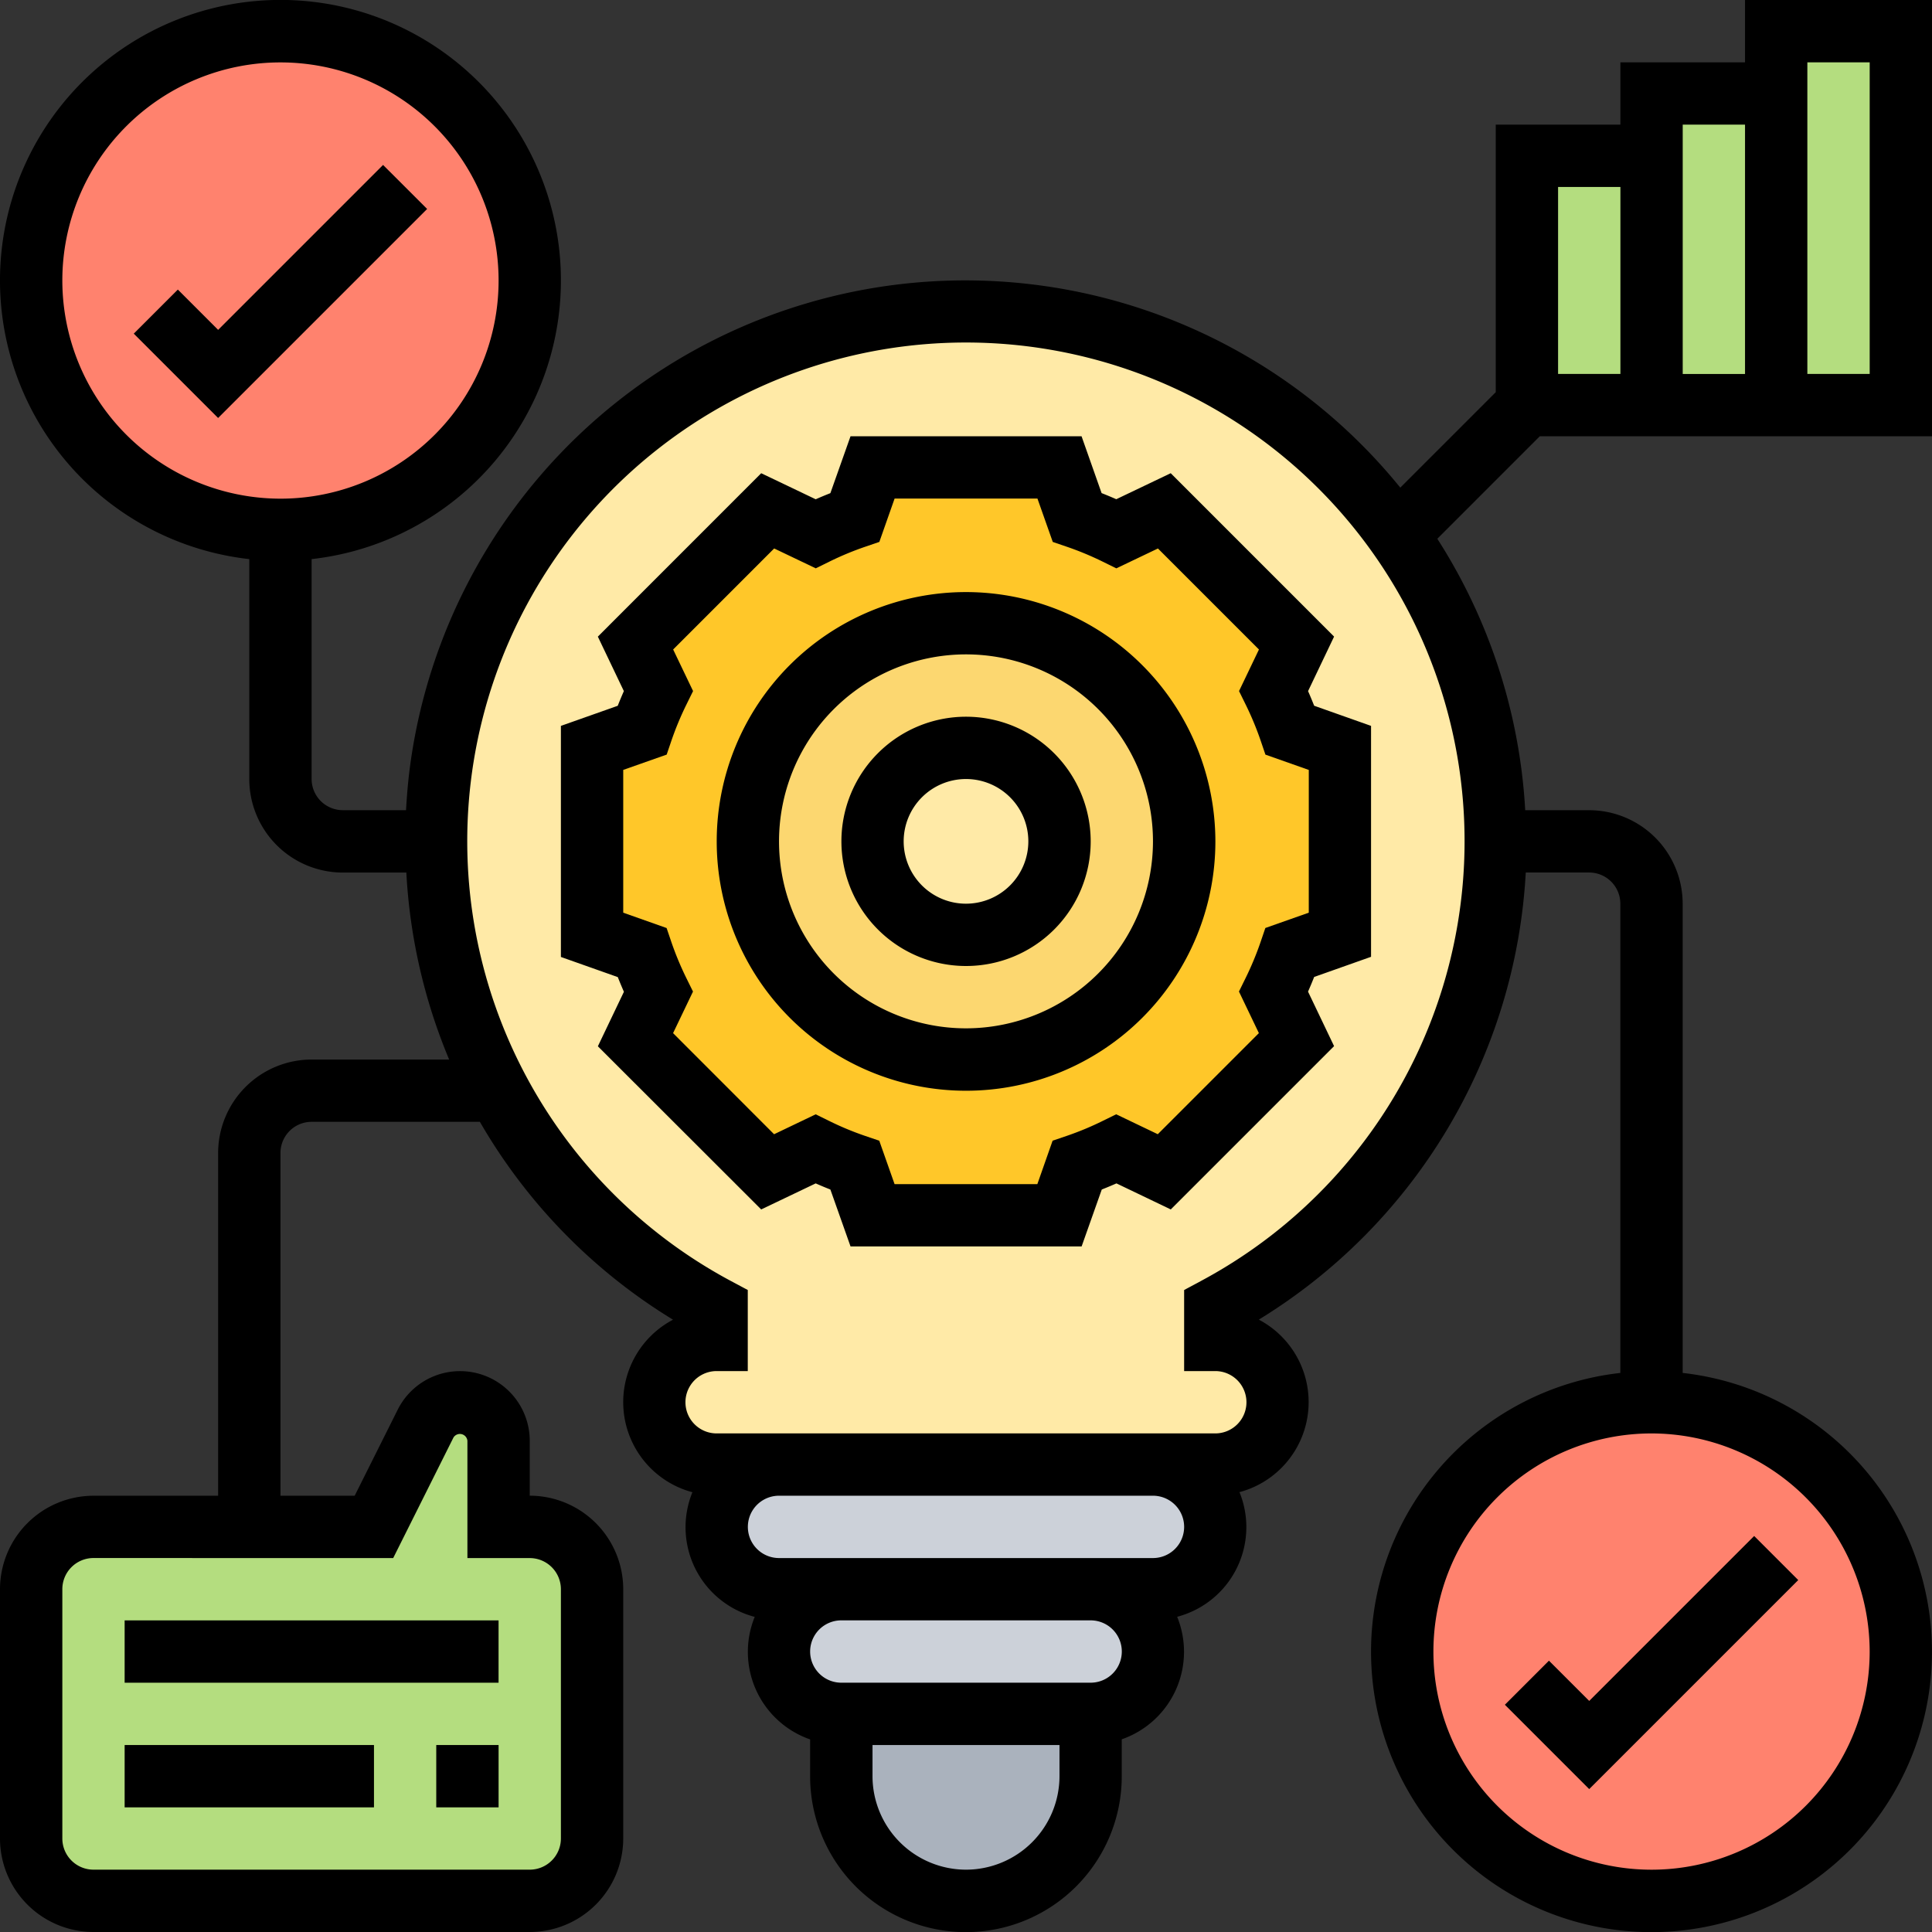
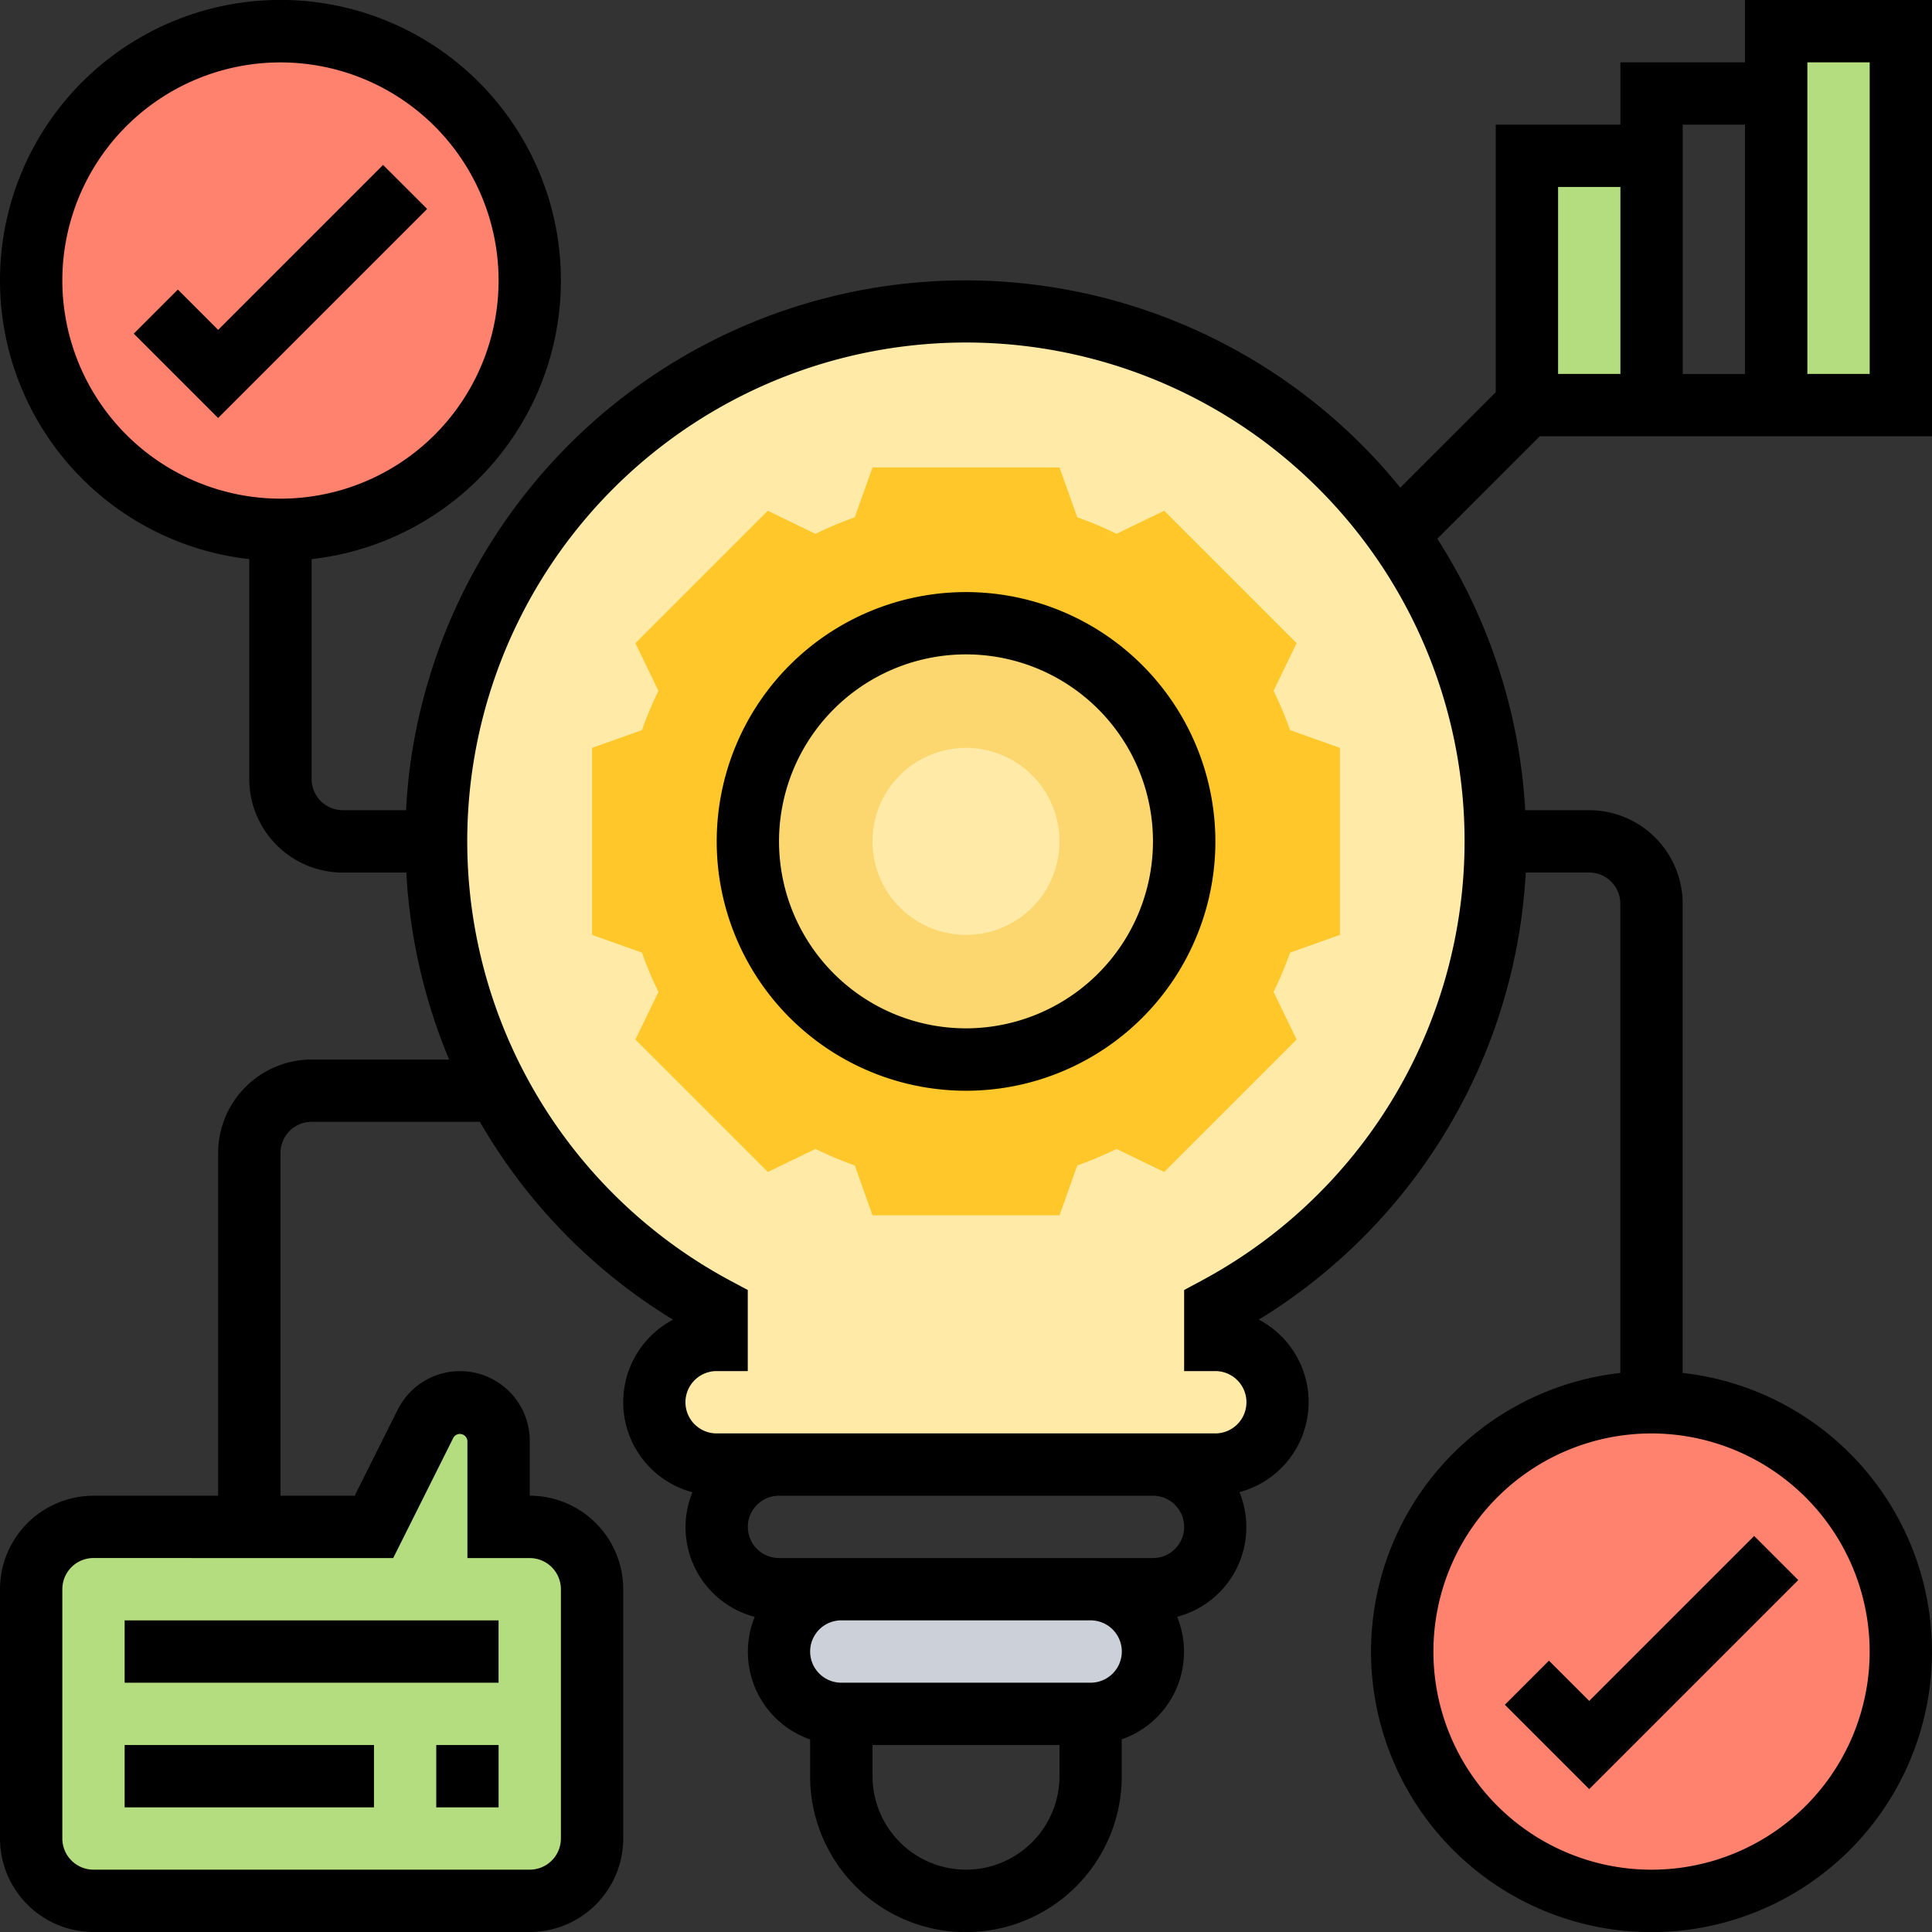
<svg xmlns="http://www.w3.org/2000/svg" width="76.712" height="76.712" viewBox="0 0 76.712 76.712">
  <rect x="0" y="0" width="76.712" height="76.712" fill="#333333" stroke="none" />
  <g id="innovacion_1_" data-name="innovacion (1)" transform="translate(-1 -1)">
    <g id="Grupo_358" data-name="Grupo 358" transform="translate(2.112 1.888)">
      <g id="Grupo_346" data-name="Grupo 346" transform="translate(32.295 67.163)">
-         <path id="Trazado_771" data-name="Trazado 771" d="M37.9,56v2.475a4.949,4.949,0,1,1-9.9,0V56Z" transform="translate(-28 -56)" fill="#aab2bd" />
-       </g>
+         </g>
      <g id="Grupo_347" data-name="Grupo 347" transform="translate(29.821 62.214)">
        <path id="Trazado_772" data-name="Trazado 772" d="M38.373,52a2.482,2.482,0,0,1,2.475,2.475,2.493,2.493,0,0,1-2.475,2.475h-9.9A2.482,2.482,0,0,1,26,54.475,2.493,2.493,0,0,1,28.475,52Z" transform="translate(-26 -52)" fill="#ccd1d9" />
      </g>
      <g id="Grupo_348" data-name="Grupo 348" transform="translate(27.346 57.265)">
-         <path id="Trazado_773" data-name="Trazado 773" d="M38.847,52.949H26.475A2.482,2.482,0,0,1,24,50.475,2.493,2.493,0,0,1,26.475,48H41.322A2.482,2.482,0,0,1,43.8,50.475a2.493,2.493,0,0,1-2.475,2.475Z" transform="translate(-24 -48)" fill="#ccd1d9" />
-       </g>
+         </g>
      <g id="Grupo_349" data-name="Grupo 349" transform="translate(16.21 11.485)">
        <path id="Trazado_774" data-name="Trazado 774" d="M57.068,32.034A21.03,21.03,0,0,1,45.932,50.593v1.237a2.493,2.493,0,0,1,2.475,2.475,2.482,2.482,0,0,1-2.475,2.475h-19.8a2.475,2.475,0,0,1,0-4.949V50.593a21.163,21.163,0,0,1-8.661-8.661A20.85,20.85,0,0,1,15,32.034a20.978,20.978,0,0,1,18.609-20.9,21.051,21.051,0,0,1,23.459,20.9Z" transform="translate(-15 -11)" fill="#ffeaa7" />
      </g>
      <g id="Grupo_350" data-name="Grupo 350" transform="translate(22.397 17.672)">
        <path id="Trazado_775" data-name="Trazado 775" d="M49.695,27.136v7.424l-1.98.705a14.326,14.326,0,0,1-.656,1.559l.916,1.893-5.258,5.258-1.893-.916a14.324,14.324,0,0,1-1.559.656l-.705,1.98H31.136l-.705-1.98a14.326,14.326,0,0,1-1.559-.656l-1.893.916L21.72,38.717l.916-1.893a14.325,14.325,0,0,1-.656-1.559L20,34.559V27.136l1.98-.705a14.324,14.324,0,0,1,.656-1.559l-.916-1.893,5.258-5.258,1.893.916a14.325,14.325,0,0,1,1.559-.656L31.136,16h7.424l.705,1.98a14.325,14.325,0,0,1,1.559.656l1.893-.916,5.258,5.258-.916,1.893a14.324,14.324,0,0,1,.656,1.559Zm-6.186,3.712a8.661,8.661,0,1,0-8.661,8.661A8.655,8.655,0,0,0,43.509,30.847Z" transform="translate(-20 -16)" fill="#ffc729" />
      </g>
      <g id="Grupo_351" data-name="Grupo 351" transform="translate(28.583 23.858)">
        <path id="Trazado_776" data-name="Trazado 776" d="M33.661,21A8.661,8.661,0,1,1,25,29.661,8.655,8.655,0,0,1,33.661,21Zm3.712,8.661a3.712,3.712,0,1,0-3.712,3.712A3.707,3.707,0,0,0,37.373,29.661Z" transform="translate(-25 -21)" fill="#fcd770" />
      </g>
      <g id="Grupo_352" data-name="Grupo 352" transform="translate(69.414 0.349)">
        <path id="Trazado_777" data-name="Trazado 777" d="M62.949,2V16.847H58V2Z" transform="translate(-58 -2)" fill="#b4dd7f" />
      </g>
      <g id="Grupo_353" data-name="Grupo 353" transform="translate(59.515 5.299)">
        <path id="Trazado_778" data-name="Trazado 778" d="M54.949,6v9.9H50V6Z" transform="translate(-50 -6)" fill="#b4dd7f" />
      </g>
      <g id="Grupo_354" data-name="Grupo 354" transform="translate(64.465 2.824)">
-         <path id="Trazado_779" data-name="Trazado 779" d="M58.949,4V16.373H54V4Z" transform="translate(-54 -4)" fill="#b4dd7f" />
-       </g>
+         </g>
      <g id="Grupo_355" data-name="Grupo 355" transform="translate(0.126 54.79)">
        <path id="Trazado_780" data-name="Trazado 780" d="M24.271,53.424v9.9A2.482,2.482,0,0,1,21.8,65.8H4.475A2.482,2.482,0,0,1,2,63.322v-9.9a2.482,2.482,0,0,1,2.475-2.475H15.61l2.054-4.108a1.529,1.529,0,0,1,2.9.693v3.415H21.8A2.482,2.482,0,0,1,24.271,53.424Z" transform="translate(-2 -46)" fill="#b4dd7f" />
      </g>
      <g id="Grupo_356" data-name="Grupo 356" transform="translate(0 0)">
        <circle id="Elipse_44" data-name="Elipse 44" cx="10" cy="10" r="10" transform="translate(-0.112 -0.377)" fill="#ff826e" />
      </g>
      <g id="Grupo_357" data-name="Grupo 357" transform="translate(54.477 55.588)">
        <ellipse id="Elipse_45" data-name="Elipse 45" cx="10" cy="9.5" rx="10" ry="9.5" transform="translate(0.412 0.034)" fill="#ff826e" />
      </g>
    </g>
    <g id="Grupo_359" data-name="Grupo 359" transform="translate(1 1)">
      <path id="Trazado_781" data-name="Trazado 781" d="M51.043,55.242l-1.75,1.75,3.349,3.349,8.3-8.3-1.75-1.75-6.549,6.549Z" transform="translate(10.459 10.697)" />
      <path id="Trazado_782" data-name="Trazado 782" d="M15.191,6.293,8.642,12.842l-1.6-1.6-1.75,1.75,3.349,3.349,8.3-8.3Z" transform="translate(0.019 0.256)" />
      <path id="Trazado_783" data-name="Trazado 783" d="M33.9,20a9.9,9.9,0,1,0,9.9,9.9A9.91,9.91,0,0,0,33.9,20Zm0,17.322A7.424,7.424,0,1,1,41.322,29.9,7.431,7.431,0,0,1,33.9,37.322Z" transform="translate(4.458 3.509)" />
-       <path id="Trazado_784" data-name="Trazado 784" d="M32.949,24A4.949,4.949,0,1,0,37.9,28.949,4.954,4.954,0,0,0,32.949,24Zm0,7.424a2.475,2.475,0,1,1,2.475-2.475A2.477,2.477,0,0,1,32.949,31.424Z" transform="translate(5.407 4.458)" />
-       <path id="Trazado_785" data-name="Trazado 785" d="M48.668,25.117,49.7,22.955l-6.486-6.488L41.052,17.5c-.192-.085-.387-.166-.583-.243L39.673,15H30.5l-.8,2.259q-.293.115-.583.243l-2.164-1.034-6.486,6.488L21.5,25.119c-.085.194-.167.389-.243.583L19,26.5v9.175l2.259.8q.115.291.243.583l-1.034,2.164L26.953,45.7l2.164-1.034c.193.085.387.167.583.243l.8,2.259h9.176l.8-2.259q.291-.115.583-.243L43.216,45.7,49.7,39.216l-1.034-2.164c.085-.194.167-.389.243-.583l2.259-.8V26.5l-2.259-.8q-.115-.291-.243-.583Zm.027,8.8-1.724.608-.193.567a12.175,12.175,0,0,1-.59,1.418l-.265.538.791,1.651L42.7,42.713l-1.652-.791-.539.265a11.931,11.931,0,0,1-1.417.59l-.568.193-.606,1.725H32.249l-.608-1.724-.568-.193a11.932,11.932,0,0,1-1.417-.59l-.539-.265-1.652.791L23.454,38.7l.791-1.651-.265-.538a12.175,12.175,0,0,1-.59-1.418l-.193-.567-1.722-.609V28.248L23.2,27.64l.193-.567a12.176,12.176,0,0,1,.59-1.418l.265-.538-.791-1.651,4.011-4.011,1.652.789.539-.265a12.054,12.054,0,0,1,1.418-.59l.567-.194.606-1.721h5.672l.608,1.722.567.194a12.053,12.053,0,0,1,1.418.59l.539.265,1.652-.789,4.011,4.011-.791,1.651.265.538a12.175,12.175,0,0,1,.59,1.418l.193.567,1.722.608Z" transform="translate(3.271 2.322)" />
      <path id="Trazado_786" data-name="Trazado 786" d="M5,53H19.847v2.475H5Z" transform="translate(-0.051 11.339)" />
      <path id="Trazado_787" data-name="Trazado 787" d="M15,57h2.475v2.475H15Z" transform="translate(2.322 12.288)" />
      <path id="Trazado_788" data-name="Trazado 788" d="M5,57h9.9v2.475H5Z" transform="translate(-0.051 12.288)" />
      <path id="Trazado_789" data-name="Trazado 789" d="M62.139,18.322H77.712V1H70.288V3.475H65.339V5.949H60.39V16.573L56.6,20.362A22.243,22.243,0,0,0,17.257,31.609c-.064.522-.106,1.042-.135,1.56H14.61a1.239,1.239,0,0,1-1.237-1.237V23.2a11.136,11.136,0,1,0-2.475,0v8.734a3.716,3.716,0,0,0,3.712,3.712h2.524a22.283,22.283,0,0,0,1.7,7.424H13.373A3.716,3.716,0,0,0,9.661,46.78V60.39H4.712A3.716,3.716,0,0,0,1,64.1V74a3.716,3.716,0,0,0,3.712,3.712H22.034A3.716,3.716,0,0,0,25.746,74V64.1a3.716,3.716,0,0,0-3.712-3.712V58.207a2.767,2.767,0,0,0-5.241-1.237l-1.71,3.42H12.136V46.78a1.238,1.238,0,0,1,1.237-1.237h6.681A22.2,22.2,0,0,0,27.723,53.4a3.7,3.7,0,0,0,.77,6.85A3.68,3.68,0,0,0,30.967,65.2a3.679,3.679,0,0,0,2.2,4.865v1.465a6.186,6.186,0,0,0,12.373,0V70.061a3.679,3.679,0,0,0,2.2-4.865,3.68,3.68,0,0,0,2.475-4.949,3.7,3.7,0,0,0,.767-6.85,22.238,22.238,0,0,0,10.6-17.753H64.1a1.239,1.239,0,0,1,1.237,1.237V55.514a11.136,11.136,0,1,0,2.475,0V36.881A3.716,3.716,0,0,0,64.1,33.17h-2.54A22.266,22.266,0,0,0,58.07,22.392ZM72.763,3.475h2.475V15.847H72.763ZM70.288,5.949v9.9H67.814v-9.9ZM62.865,8.424h2.475v7.424H62.865ZM3.475,12.136A8.661,8.661,0,1,1,12.136,20.8,8.671,8.671,0,0,1,3.475,12.136ZM16.612,62.865l2.393-4.786a.3.3,0,0,1,.554.129v4.657h2.475A1.238,1.238,0,0,1,23.271,64.1V74a1.238,1.238,0,0,1-1.237,1.237H4.712A1.238,1.238,0,0,1,3.475,74V64.1a1.238,1.238,0,0,1,1.237-1.237Zm58.625,3.712a8.661,8.661,0,1,1-8.661-8.661A8.672,8.672,0,0,1,75.237,66.576ZM39.356,75.237a3.716,3.716,0,0,1-3.712-3.712V70.288h7.424v1.237A3.716,3.716,0,0,1,39.356,75.237Zm4.949-7.424h-9.9a1.237,1.237,0,1,1,0-2.475h9.9a1.237,1.237,0,1,1,0,2.475Zm2.475-4.949H31.932a1.237,1.237,0,1,1,0-2.475H46.78a1.237,1.237,0,1,1,0,2.475ZM48.67,51.872l-.653.349v3.219h1.237a1.237,1.237,0,0,1,0,2.475h-19.8a1.237,1.237,0,0,1,0-2.475h1.237V52.221l-.653-.349a19.8,19.8,0,1,1,18.629,0Z" transform="translate(-1 -1)" />
    </g>
  </g>
</svg>